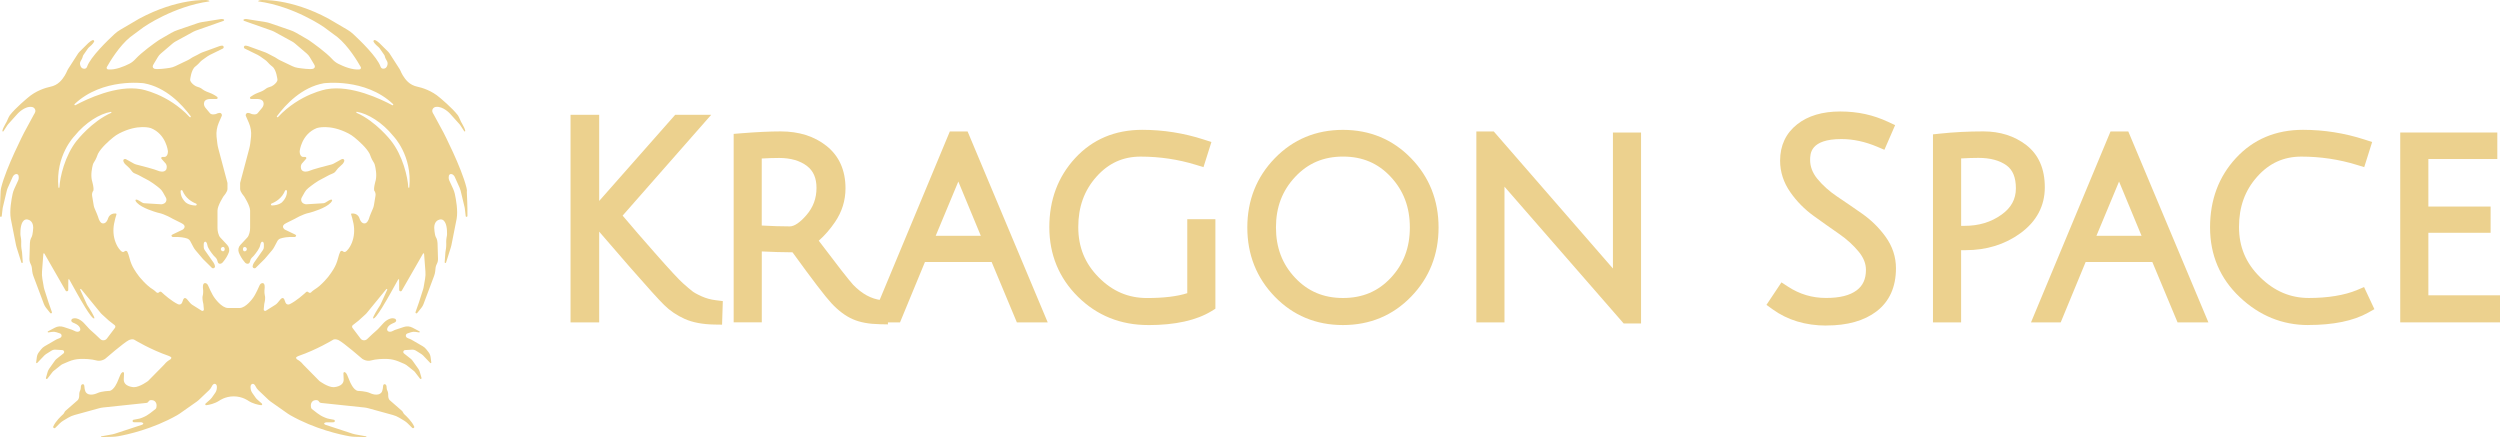
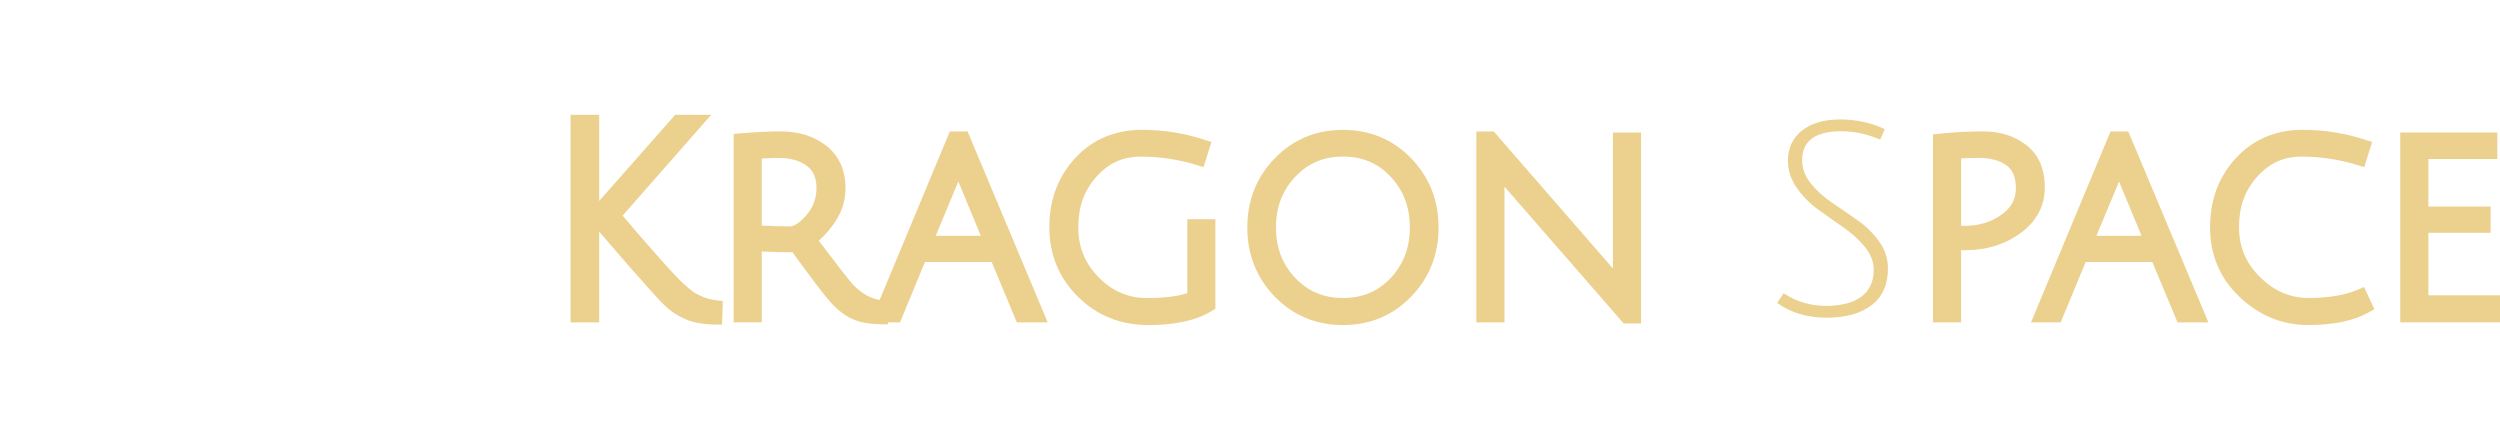
<svg xmlns="http://www.w3.org/2000/svg" id="Layer_1" data-name="Layer 1" viewBox="0 0 633.74 110.82">
  <defs>
    <style>
      .cls-1 {
        fill: #ecd18e;
      }
    </style>
  </defs>
-   <path class="cls-1" d="M118.38,48.49c-.02-.32-.06-.63-.14-.95-1.25-5.08-5.81-13.93-5.81-13.93l-2.48-4.58c-.17-.25-.28-.47-.34-.67-.17-.59.26-1.18.87-1.26,1.86-.25,3.64,1.76,3.64,1.76l2.36,2.62c.08.09.15.19.22.29l.99,1.52c.85.37-.81-2.39-.81-2.39l-.55-1.22c-.08-.17-.17-.33-.28-.48-1.45-1.88-4.51-4.4-4.51-4.4-2.09-1.85-4.58-2.58-5.8-2.84-.88-.19-1.69-.6-2.34-1.21-1.09-1.04-1.68-2.32-1.88-2.81-.06-.16-.14-.3-.23-.44l-2.56-3.98c-.09-.14-.19-.27-.31-.38l-2.27-2.25c-.48-.44-.83-.64-1.07-.73-.25-.09-.5.16-.39.4.25.53,1,1.17,1.3,1.42.08.07.16.15.22.23l1.18,1.7c.08.12.14.25.17.4.07.36.32.82.51,1.13.16.26.22.58.17.88-.17.91-.69,1.1-1.11,1.09-.3,0-.56-.22-.66-.51-.85-2.47-5.22-6.68-6.95-8.28-.45-.42-.94-.78-1.47-1.09l-4.79-2.81C73.49-.53,66.13.02,66.13.02c-.81.11-.67.33-.67.33,9.13,1.25,16.64,6.51,16.64,6.51l3.42,2.53c2.79,2.26,5.15,6.21,5.93,7.6.15.26-.02.58-.32.61-1.81.19-4.09-.78-5.38-1.43-.58-.29-1.09-.69-1.52-1.17-1.63-1.78-4.86-4.06-5.79-4.71-.16-.11-.33-.22-.5-.32l-2.79-1.61c-.52-.3-1.06-.55-1.63-.74l-5.04-1.73c-.39-.13-.79-.24-1.2-.3l-4.71-.75c-.2-.03-.4-.03-.6.03-.5.15-.12.41-.12.41l7.06,2.49c.19.07.37.15.55.24l4.59,2.51c.25.14.49.3.71.49l3,2.56c.3.26.56.56.76.9l1.08,1.8c.61.92-.25,1.17-.25,1.17-.74.2-2.78-.07-3.88-.24-.48-.07-.94-.22-1.37-.43l-3.18-1.52c-.15-.07-.3-.16-.45-.25-.25-.16-.5-.32-.7-.45-.16-.1-.32-.19-.5-.26-.36-.16-1.12-.57-1.5-.78-.15-.09-.31-.16-.48-.22l-4.34-1.58c-.3-.11-.56-.14-.76-.14-.37.01-.5.5-.2.7.04.03.07.05.07.05l3.25,1.59c.22.11.44.24.64.38l1.24.88c.25.18.48.38.68.61.47.57,1.15,1.08,1.15,1.08,1.06.78,1.31,3.31,1.31,3.31.03.5-.49,1.02-.96,1.38-.3.23-.65.42-1.02.5-.66.15-1.19.62-1.19.62-.56.45-1.67.81-1.67.81-.92.35-1.59.77-2.02,1.09-.22.17-.1.52.18.52h1.57c1.29.03,1.59.63,1.61,1.15.01.41-.15.8-.41,1.12l-1.03,1.24c-.42.67-1.59.3-1.59.3-.31-.17-.62-.25-.89-.28-.43-.05-.75.39-.58.78l.75,1.72c.48,1.1.67,2.3.56,3.5-.06.64-.14,1.28-.2,1.74-.06.44-.14.86-.25,1.29l-2.32,8.72v1.53c0,.75.97,1.81.97,1.81,0,0,1.56,2.39,1.56,3.67v4.38c0,.43-.05.87-.16,1.28-.12.45-.31.96-.62,1.24l-1.7,1.82c-.48.51-.63,1.25-.38,1.91.26.67.73,1.57,1.56,2.53.17.2.41.31.67.32h.01c.26,0,.49-.18.55-.44.06-.28.21-.79.49-1.07.19-.19.38-.36.55-.56.55-.66,1.52-1.92,1.6-2.69,0,0,.15-.83.52-.83,0,0,.35,0,.4.54v.81c0,.27-.08.54-.24.76l-1.99,2.83s-.54.65-.62,1.24c-.06.46.46.74.81.43.05-.05.11-.1.16-.17l2.01-1.99s.04-.05.07-.07l1.86-2.19c.22-.26.4-.53.56-.83l.79-1.49c.17-.32.45-.57.8-.68.63-.21,1.8-.47,3.67-.38,0,0,.67-.31,0-.65l-2.57-1.23s-1.29-.88.4-1.67c0,0,1.86-.92,2.23-1.11,0,0,1.91-1.15,3.56-1.47.07-.01.13-.03.2-.05.64-.18,3.94-1.12,5.23-2.5,0,0,.56-.56.31-.76,0,0-.17-.19-.88.25l-.76.46c-.16.1-.34.16-.53.17l-4.36.27s-.36-.03-.7-.22c-.52-.29-.71-.95-.42-1.48.2-.37.51-.92.76-1.36.23-.4.53-.75.89-1.04.75-.61,2.29-1.8,3.64-2.43,0,0,.86-.43,1.29-.69.16-.1.32-.18.49-.25l.94-.41c.2-.09.37-.22.51-.39l.69-.87,1.17-1.09s.67-.77.31-1.13c0,0-.27-.29-.71,0l-1.83,1.02c-.2.11-.41.19-.62.25-1.11.28-4.75,1.21-5.77,1.67,0,0-1.38.5-1.86-.42,0,0-.46-1.02.4-1.77l.81-.92c.16-.18.03-.47-.21-.47h-.56s-.86-.02-.86-1.46c0,0,.44-4.32,4.34-5.86,0,0,3.24-1.12,8.01,1.35.55.28,1.06.63,1.54,1.02,1.07.87,3.03,2.6,3.82,4.1.03.06.05.12.08.18.1.3.46,1.27.89,1.9.16.23.29.48.36.75.21.81.56,2.51.24,3.93,0,0-.73,2.44-.27,2.78,0,0,.12.18.19.46.06.23.06.47.02.71l-.4,2.39c-.05.28-.13.55-.24.81-.28.64-.84,1.93-1.04,2.65,0,0-.4,1.13-1.04,1.13,0,0-.9.21-1.38-1.4,0,0-.38-1.22-1.9-1.11-.13,0-.21.13-.17.25.13.4.41,1.3.61,2.37.29,1.59.18,3.23-.4,4.73-.28.72-.68,1.46-1.26,2.05,0,0-.54.67-1.02.19h-.01c-.23-.21-.58-.13-.7.14-.16.35-.37.89-.56,1.68-.24.97-.63,1.89-1.15,2.74-.33.54-.75,1.17-1.24,1.8,0,0-1.79,2.29-3.54,3.32-.02.01-.04.03-.06.04-.14.1-.7.5-.82.69,0,0-.33.33-.72-.08-.14-.15-.39-.14-.54,0-.71.66-2.52,2.27-4.18,3.08-.42.2-.89.02-1.05-.41l-.29-.77s-.27-.81-.96-.08l-.79.94c-.15.18-.34.34-.54.47l-2.39,1.5c-.25.16-.58-.04-.55-.34l.12-1.28c0-.08.02-.16.04-.24.09-.33.32-1.35.12-2.01-.05-.17-.08-.45-.09-.62-.02-.33-.02-.77.04-1.22,0,0,.15-1.23-.46-1.29,0,0-.56-.1-.88.69,0,0-.92,2.17-1.61,3.07,0,0-1.77,2.55-3.4,2.55h-2.93c-1.63,0-3.4-2.55-3.4-2.55-.69-.9-1.61-3.07-1.61-3.07-.31-.79-.88-.69-.88-.69-.61.06-.46,1.29-.46,1.29.07.45.06.9.04,1.22,0,.17-.04.46-.09.62-.2.66.04,1.68.12,2.01.02.08.03.16.04.24l.12,1.28c.03.3-.3.5-.55.34l-2.39-1.5c-.2-.13-.38-.28-.54-.47l-.79-.94c-.69-.73-.96.08-.96.08l-.29.77c-.16.43-.63.61-1.05.41-1.66-.81-3.47-2.41-4.18-3.08-.15-.14-.39-.15-.54,0-.4.4-.72.08-.72.08-.13-.18-.68-.58-.82-.69-.02-.02-.04-.03-.06-.04-1.74-1.03-3.54-3.32-3.54-3.32-.49-.63-.91-1.26-1.24-1.8-.52-.85-.91-1.77-1.15-2.74-.2-.79-.4-1.33-.56-1.68-.12-.27-.48-.35-.7-.15h-.01c-.48.49-1.02-.18-1.02-.18-.58-.58-.98-1.33-1.26-2.05-.59-1.5-.69-3.15-.4-4.73.2-1.07.47-1.97.61-2.37.04-.12-.05-.24-.17-.25-1.52-.11-1.9,1.11-1.9,1.11-.48,1.61-1.38,1.4-1.38,1.4-.65,0-1.04-1.13-1.04-1.13-.2-.72-.76-2.01-1.04-2.65-.12-.26-.2-.53-.24-.81l-.4-2.39c-.04-.24-.04-.48.02-.71.07-.28.19-.46.19-.46.46-.33-.27-2.78-.27-2.78-.32-1.42.03-3.12.24-3.93.07-.27.2-.52.36-.75.44-.63.79-1.61.89-1.9.02-.06.05-.12.08-.18.79-1.5,2.75-3.23,3.82-4.1.48-.39.99-.74,1.54-1.02,4.78-2.47,8.01-1.35,8.01-1.35,3.9,1.54,4.34,5.86,4.34,5.86,0,1.44-.86,1.46-.86,1.46h-.56c-.25,0-.38.29-.21.47l.81.92c.86.75.4,1.77.4,1.77-.48.92-1.86.42-1.86.42-1.02-.46-4.65-1.39-5.77-1.67-.22-.06-.43-.14-.62-.25l-1.83-1.02c-.44-.29-.71,0-.71,0-.35.35.31,1.13.31,1.13l1.17,1.09.69.87c.13.17.31.3.51.39l.94.41c.17.07.33.16.49.25.43.26,1.29.69,1.29.69,1.35.63,2.89,1.81,3.64,2.43.36.29.66.64.89,1.04.25.44.56.99.76,1.36.29.53.1,1.19-.42,1.48-.35.19-.7.22-.7.22l-4.36-.27c-.19-.01-.37-.07-.53-.17l-.76-.46c-.71-.45-.88-.25-.88-.25-.25.19.31.76.31.76,1.3,1.37,4.59,2.32,5.23,2.5.07.02.13.03.2.05,1.65.32,3.56,1.47,3.56,1.47.38.19,2.23,1.11,2.23,1.11,1.69.79.4,1.67.4,1.67l-2.57,1.23c-.67.33,0,.65,0,.65,1.87-.09,3.05.17,3.67.38.34.12.63.36.8.68l.79,1.49c.16.3.34.57.56.83l1.86,2.19s.04.05.07.07l2.01,1.99c.06.07.11.13.16.17.35.31.88.03.81-.43-.08-.6-.62-1.24-.62-1.24l-1.99-2.83c-.16-.22-.24-.49-.24-.76v-.81c.04-.54.4-.54.4-.54.38,0,.52.83.52.83.07.76,1.05,2.03,1.6,2.69.17.2.36.37.55.56.28.28.43.8.49,1.07.06.26.28.45.55.44h.01c.26,0,.5-.13.67-.32.84-.96,1.3-1.86,1.56-2.53.25-.65.1-1.39-.38-1.91l-1.7-1.82c-.31-.28-.5-.79-.62-1.24-.11-.42-.16-.85-.16-1.28v-4.38c0-1.28,1.56-3.67,1.56-3.67,0,0,.97-1.06.97-1.81v-1.53l-2.32-8.72c-.11-.42-.2-.85-.25-1.29-.06-.46-.14-1.11-.2-1.74-.11-1.19.09-2.4.56-3.5l.75-1.72c.17-.4-.15-.84-.58-.78-.27.03-.57.11-.89.28,0,0-1.17.37-1.59-.3l-1.03-1.24c-.26-.31-.43-.71-.41-1.12.02-.53.33-1.12,1.61-1.15h1.57c.28,0,.4-.35.18-.52-.43-.33-1.1-.75-2.02-1.09,0,0-1.11-.36-1.67-.81,0,0-.53-.47-1.19-.62-.37-.09-.72-.27-1.02-.5-.46-.36-.99-.88-.96-1.38,0,0,.25-2.53,1.31-3.31,0,0,.67-.51,1.15-1.08.2-.23.43-.44.68-.61l1.24-.88c.2-.14.42-.27.64-.38l3.25-1.59s.03-.02.07-.05c.3-.2.17-.69-.2-.7-.21,0-.46.03-.76.14l-4.34,1.58c-.17.06-.33.13-.48.22-.38.21-1.13.62-1.5.78-.17.08-.34.17-.5.26-.2.12-.45.28-.7.45-.14.09-.29.18-.45.25l-3.18,1.52c-.43.21-.9.35-1.37.43-1.11.17-3.15.44-3.88.24,0,0-.86-.25-.25-1.17l1.08-1.8c.2-.34.46-.64.76-.9l3-2.56c.22-.19.46-.35.71-.49l4.59-2.51c.18-.1.36-.18.55-.24l7.06-2.49s.38-.26-.12-.41c-.19-.06-.4-.06-.6-.03l-4.71.75c-.41.07-.81.17-1.2.3l-5.04,1.73c-.57.19-1.11.44-1.63.74l-2.79,1.61c-.17.1-.34.2-.5.32-.93.64-4.17,2.93-5.79,4.71-.44.48-.95.88-1.52,1.17-1.29.65-3.57,1.62-5.38,1.43-.3-.03-.47-.35-.32-.61.78-1.39,3.14-5.33,5.93-7.6l3.42-2.53S43.96,1.6,53.08.35c0,0,.14-.22-.67-.33,0,0-7.36-.54-17.13,4.72l-4.79,2.81c-.53.31-1.02.67-1.47,1.09-1.73,1.6-6.1,5.81-6.95,8.28-.1.29-.35.5-.66.51-.41,0-.93-.17-1.11-1.09-.06-.3,0-.62.17-.88.19-.31.44-.77.51-1.13.03-.14.08-.28.17-.4l1.18-1.7c.06-.09.13-.17.22-.23.3-.24,1.04-.88,1.3-1.42.12-.24-.13-.5-.39-.4-.24.09-.59.29-1.07.73l-2.27,2.25c-.12.12-.22.24-.31.38l-2.56,3.98c-.09.14-.17.29-.23.44-.2.49-.79,1.77-1.88,2.81-.65.62-1.46,1.03-2.34,1.21-1.23.26-3.72,1-5.8,2.84,0,0-3.06,2.52-4.51,4.4-.11.15-.2.31-.28.48l-.55,1.22S0,33.67.85,33.3l.99-1.52c.07-.1.14-.2.22-.29l2.36-2.62s1.78-2.01,3.64-1.76c.61.08,1.05.67.87,1.26-.06.19-.16.42-.34.67l-2.48,4.58S1.55,42.47.3,47.55c-.08.31-.12.63-.14.95-.06,1.11-.19,4.09-.16,6.26,0,.27.41.29.44.02l.23-1.97c.01-.11.03-.21.06-.31l1-4.18c.06-.26.15-.51.26-.75l1.21-2.69s.25-.67.9-.76c.29-.04.55.16.61.44.06.29.09.7-.09,1.15l-.98,2.13c-.19.42-.34.85-.44,1.3-.29,1.34-.83,4.27-.46,6.34l1.32,6.66c.04.21.09.41.16.61l1.2,3.8c.06.2.36.14.35-.07l-.18-2.49c0-.07-.01-.14-.03-.22-.06-.3-.22-1.2-.19-1.92,0,0,.06-.99-.09-1.68-.06-.28-.1-.55-.11-.83-.02-1.05.07-3.23,1.24-3.67.2-.08.42-.07.63-.02.5.12,1.38.56,1.38,2.09,0,0-.06,1.67-.42,2.39,0,0-.39.53-.42,1.5l-.12,3.95c-.01.48.1.95.32,1.37l.02.04c.14.27.23.56.27.86l.1.92c.05.4.14.79.28,1.17l2.68,7.13c.13.34.31.65.53.94l1.08,1.34c.17.21.51.02.42-.23l-.86-2.45-1.07-3.35c-.04-.14-.08-.28-.11-.43l-.38-2.2c-.11-.61-.14-1.24-.09-1.86l.34-4.48c.01-.14.2-.18.27-.06l1.08,1.89,4.3,7.49c.18.31.66.19.66-.17l.02-2.59c0-.13.18-.18.24-.06l2.26,4.05s.04.08.07.11c0,0,3.37,6.09,4,5.71.3-.18-1.28-2.63-1.71-3.27-.07-.11-.13-.22-.18-.33l-1.67-3.68c-.07-.15.13-.28.24-.15l4.99,6.1c.07.09.15.17.23.24l1.8,1.64,1.46,1.14c.22.17.26.49.09.71l-2.04,2.7c-.41.54-1.2.6-1.68.13-.77-.74-1.84-1.75-2.44-2.25-.11-.09-.22-.19-.32-.3-.33-.36-1.07-1.15-1.37-1.49,0,0-1.53-1.73-2.98-1.09,0,0-.72.58.33,1.03,0,0,1.5.47,1.71,1.51.05.26-.07.54-.3.65-.25.12-.65.17-1.23-.16-.19-.1-.38-.19-.58-.26l-2.14-.71c-.72-.24-1.5-.17-2.17.18l-1.76.93c-.15.08-.07.31.09.28l.93-.14c.37-.06.74-.02,1.1.09l.91.3c.49.16.56.83.11,1.09-.18.11-.41.21-.68.3-.12.04-.24.09-.35.15l-2.97,1.72c-.34.2-.64.46-.88.77l-.57.73c-.28.36-.46.8-.52,1.25l-.18,1.35c-.02.15.17.24.27.13l1.83-1.92c.11-.12.24-.22.38-.31l1.42-.89c.3-.19.65-.27,1-.25l1.75.11c.44.03.61.58.27.85l-1.73,1.37c-.16.13-.3.28-.42.44l-1.45,2.04c-.18.25-.31.53-.4.82l-.44,1.53c-.07.23.24.39.38.19l1.33-1.73c.05-.07.11-.13.18-.18l1.93-1.53c.15-.12.31-.21.48-.28l1.48-.63c.89-.38,1.85-.6,2.82-.64,1.17-.05,2.8-.01,4.38.41,0,0,.92.25,2-.42,0,0,4.74-4.11,6.03-4.76,0,0,.96-.48,1.54-.02,0,0,3.97,2.42,8.58,4.01,0,0,.77.29.65.5,0,0,.02.33-.5.54,0,0-.69.38-1.36,1.23l-4.03,4.09s-2.09,1.57-3.59,1.57c0,0-2.57-.06-2.57-1.92l.06-1.46s.08-.44-.27-.44c0,0-.31-.02-.65.67l-.71,1.71s-.86,2.21-2.05,2.38c0,0-1.94.04-3.07.56,0,0-2.09,1.04-2.98-.29,0,0-.29-.63-.31-1.38,0,0,0-.58-.35-.58,0,0-.56-.13-.56.86,0,0-.04.56-.17.73,0,0-.25.44-.23,1.06,0,0,.1,1.11-.56,1.55l-2.89,2.52c-.14.12-.26.28-.33.46-.07.18-.19.33-.33.46-.53.47-1.89,1.75-2.47,3.07-.14.32.26.6.5.35h.01s1.11-1.11,1.11-1.11c.27-.27.58-.51.91-.71l1.27-.76c.49-.29,1.02-.52,1.57-.67l6.25-1.72c.33-.09.66-.15,1-.19l11.01-1.16s.38-.08.49-.31c0,0,.15-.46.78-.39,0,0,.93-.1,1.24.93.03.11.05.22.05.34,0,.27-.01.75-.26.97l-1.38,1.07c-.55.43-1.17.79-1.82,1.05l-.34.14c-.27.11-.55.19-.83.24l-1.21.23s0,0,0,0c-.35.07-.33.58.03.62.1.01.21.02.33.02h1.59s.97.18.26.61l-6.97,2.29c-.21.07-.42.12-.63.16l-2.78.5c-.12.02-.1.19.02.19l2.83-.07c.47-.01.94-.06,1.4-.14,2.19-.39,8.71-1.78,14.98-5.34.21-.12.42-.25.62-.39l4.41-3.1c.16-.11.31-.24.45-.37l2.62-2.49c.29-.27.51-.6.68-.96.09-.2.23-.41.41-.54.21-.16.52-.12.69.09.12.14.21.38.18.76l-.02.23c-.04.42-.19.81-.43,1.15l-.83,1.18c-.11.16-.25.31-.4.45l-1.19,1.05c-.17.15-.05.44.19.41.79-.1,2.1-.38,3.26-1.13,0,0,1.47-1.11,3.69-1.11s3.69,1.11,3.69,1.11c1.16.75,2.47,1.03,3.26,1.13.23.03.36-.26.19-.41l-1.19-1.05c-.15-.13-.28-.28-.4-.45l-.83-1.18c-.24-.34-.39-.74-.43-1.15l-.02-.23c-.04-.38.06-.62.18-.76.17-.2.47-.24.69-.09.18.13.31.34.41.54.17.36.39.68.68.96l2.62,2.49c.14.13.29.26.45.37l4.41,3.1c.2.14.4.27.62.39,6.26,3.56,12.79,4.95,14.98,5.34.46.08.93.13,1.4.14l2.83.07c.12,0,.14-.17.02-.19l-2.78-.5c-.21-.04-.42-.09-.63-.16l-6.97-2.29c-.71-.43.26-.6.26-.6h1.59c.13-.01.24-.02.33-.03.35-.04.38-.55.03-.62,0,0,0,0,0,0l-1.21-.23c-.28-.05-.56-.13-.83-.24l-.34-.14c-.65-.26-1.26-.62-1.82-1.05l-1.38-1.07c-.25-.22-.27-.7-.26-.97,0-.11.02-.23.05-.34.31-1.03,1.24-.93,1.24-.93.63-.07.78.39.78.39.11.22.49.31.49.31l11.01,1.16c.34.04.67.1,1,.19l6.25,1.72c.55.15,1.08.38,1.57.67l1.27.76c.33.2.64.44.91.71l1.11,1.1h.01c.25.26.64-.02.5-.34-.59-1.31-1.95-2.6-2.47-3.07-.14-.13-.25-.28-.33-.46-.07-.17-.19-.33-.33-.46l-2.89-2.52c-.67-.44-.56-1.55-.56-1.55.02-.61-.23-1.06-.23-1.06-.13-.17-.17-.73-.17-.73,0-.98-.56-.86-.56-.86-.35,0-.35.58-.35.58-.02.75-.31,1.38-.31,1.38-.9,1.34-2.98.29-2.98.29-1.13-.52-3.07-.56-3.07-.56-1.19-.17-2.05-2.38-2.05-2.38l-.71-1.71c-.33-.69-.65-.67-.65-.67-.35,0-.27.44-.27.44l.06,1.46c0,1.86-2.57,1.92-2.57,1.92-1.5,0-3.59-1.57-3.59-1.57l-4.03-4.09c-.67-.86-1.36-1.23-1.36-1.23-.52-.21-.5-.54-.5-.54-.13-.21.65-.5.65-.5,4.61-1.59,8.58-4.01,8.58-4.01.58-.46,1.54.02,1.54.02,1.29.65,6.03,4.76,6.03,4.76,1.09.67,2,.42,2,.42,1.57-.42,3.21-.46,4.38-.41.97.04,1.92.27,2.82.64l1.48.63c.17.07.33.17.48.28l1.93,1.53c.07.05.13.11.18.18l1.33,1.73c.15.19.45.04.38-.19l-.44-1.53c-.09-.3-.22-.57-.4-.82l-1.45-2.04c-.12-.17-.26-.32-.42-.44l-1.73-1.37c-.34-.27-.17-.82.27-.85l1.75-.11c.35-.02.7.07,1,.25l1.42.89c.14.09.27.19.38.31l1.83,1.92c.11.11.29.02.27-.13l-.18-1.35c-.06-.46-.24-.89-.52-1.25l-.57-.73c-.24-.31-.54-.57-.88-.77l-2.97-1.72c-.11-.06-.23-.11-.35-.15-.27-.09-.49-.19-.68-.3-.45-.26-.39-.93.11-1.09l.91-.3c.35-.12.73-.15,1.1-.09l.93.14c.17.03.24-.2.09-.28l-1.76-.93c-.67-.35-1.45-.42-2.17-.18l-2.14.71c-.2.07-.4.15-.58.26-.59.33-.99.28-1.23.16-.24-.12-.36-.39-.3-.65.21-1.04,1.71-1.51,1.71-1.51,1.06-.45.33-1.03.33-1.03-1.45-.64-2.98,1.09-2.98,1.09-.3.34-1.04,1.14-1.37,1.49-.1.11-.21.21-.32.3-.6.5-1.67,1.51-2.44,2.25-.49.47-1.28.41-1.68-.13l-2.04-2.7c-.17-.22-.13-.54.09-.71l1.46-1.14,1.8-1.64c.08-.08.16-.16.23-.24l4.99-6.1c.11-.13.31,0,.24.15l-1.67,3.68c-.05.12-.11.23-.18.33-.42.64-2,3.09-1.71,3.27.63.38,4-5.71,4-5.71.02-.04.05-.07.07-.11l2.26-4.05c.06-.12.24-.07.24.06l.02,2.59c0,.36.48.49.66.17l4.3-7.49,1.08-1.89c.07-.12.26-.08.27.06l.34,4.48c.05.62.02,1.25-.09,1.86l-.38,2.2c-.03.15-.06.29-.11.43l-1.07,3.35-.86,2.45c-.09.26.25.45.42.23l1.08-1.34c.23-.28.41-.6.53-.94l2.68-7.13c.14-.38.24-.77.28-1.17l.1-.92c.03-.3.13-.59.27-.86l.02-.04c.23-.42.34-.89.32-1.37l-.12-3.95c-.03-.97-.42-1.5-.42-1.5-.36-.72-.42-2.39-.42-2.39,0-1.53.88-1.97,1.38-2.09.21-.05.43-.06.63.02,1.17.44,1.26,2.63,1.24,3.67,0,.28-.05.56-.11.83-.15.69-.09,1.68-.09,1.68.03.72-.13,1.62-.19,1.92-.01.07-.02.14-.03.22l-.18,2.49c-.02.21.29.27.35.07l1.2-3.8c.06-.2.12-.41.16-.61l1.32-6.66c.38-2.07-.17-5-.46-6.34-.1-.45-.25-.88-.44-1.3l-.98-2.13c-.18-.45-.15-.86-.09-1.15.06-.28.33-.48.61-.44.64.08.9.76.9.76l1.21,2.69c.11.24.19.49.26.75l1,4.18c.02.1.04.21.06.31l.23,1.97c.03.27.43.25.44-.02.03-2.17-.1-5.16-.16-6.26ZM62.02,63.71c-.31,0-.43-.25-.43-.55s.13-.55.43-.55.55.25.55.55-.25.55-.55.55ZM56.53,62.6c.31,0,.43.25.43.55s-.13.55-.43.55-.55-.25-.55-.55.25-.55.55-.55ZM49.71,51.61c.26.1.18.49-.11.49-1.87-.06-2.59-.85-2.59-.85-1.03-1.03-1.25-2.07-1.23-2.81,0-.27.39-.34.49-.09.76,1.88,2.3,2.81,3.43,3.26ZM18.91,26.38c7.09-6.71,17.59-5.27,17.59-5.27,5.56,1,9.64,5.37,11.84,8.34.13.18-.12.39-.27.22-5.54-5.93-12.35-7.06-12.35-7.06-6.16-1.12-13.8,2.55-16.6,4.06-.18.1-.36-.15-.2-.29ZM19.52,35.58c-3.09,3.84-4.35,9.41-4.45,11.89,0,.16-.25.2-.26.04-.8-8.08,4.05-13,4.05-13,2.79-3.47,6.49-5.71,9.25-6.15.17-.03.2.2.04.27-4.89,2.16-8.62,6.96-8.62,6.96ZM71.53,51.24s-.72.79-2.59.85c-.28,0-.37-.38-.11-.49,1.13-.45,2.66-1.38,3.43-3.26.1-.25.49-.18.49.09.02.74-.2,1.78-1.23,2.81ZM82.83,22.61s-6.81,1.13-12.35,7.06c-.15.16-.41-.04-.27-.22,2.2-2.97,6.28-7.33,11.84-8.34,0,0,10.49-1.43,17.59,5.27.15.14-.02.39-.2.29-2.8-1.51-10.44-5.18-16.6-4.06ZM103.75,47.5c-.02.16-.26.12-.26-.04-.11-2.47-1.36-8.05-4.45-11.89,0,0-3.73-4.8-8.62-6.96-.16-.07-.13-.3.04-.27,2.76.44,6.46,2.68,9.25,6.15,0,0,4.85,4.92,4.05,13Z" />
  <g>
    <g>
      <path class="cls-1" d="M149.9,31.1v48.62h-3.26V31.1h3.26ZM175.87,31.1l-20.67,23.53c2.76,3.31,5.95,7,9.55,11.08,3.6,4.08,5.94,6.6,7,7.55,1.06.95,1.9,1.67,2.52,2.14.61.48,1.55,1,2.82,1.56,1.27.57,2.63.94,4.08,1.12l-.07,2.18c-2.72-.05-4.96-.47-6.73-1.26-1.77-.79-3.31-1.84-4.62-3.13-1.32-1.29-4.18-4.46-8.6-9.52-4.42-5.05-7.74-8.92-9.96-11.59l20.88-23.66h3.81Z" />
      <path class="cls-1" d="M183.05,82.3l-1.97-.03c-2.98-.05-5.51-.53-7.52-1.43-1.98-.89-3.73-2.07-5.21-3.53-1.36-1.34-4.21-4.49-8.71-9.63-3.17-3.63-5.73-6.59-7.75-8.96v23.01h-7.26V29.1h7.26v21.84l19.27-21.84h9.13l-22.46,25.56c2.47,2.93,5.3,6.2,8.42,9.73,3.54,4.01,5.84,6.49,6.84,7.38,1.02.91,1.83,1.6,2.41,2.05.33.26,1.02.7,2.41,1.32,1.08.48,2.26.81,3.51.96l1.81.23-.19,5.97Z" />
    </g>
    <g>
      <path class="cls-1" d="M187.98,79.72v-43.93c3.9-.32,7.21-.48,9.93-.48,4.17,0,7.62,1.08,10.34,3.23,2.72,2.15,4.08,5.23,4.08,9.21,0,2.68-.77,5.15-2.31,7.41-1.54,2.27-3.29,4.1-5.24,5.51,5.39,7.16,8.73,11.45,10,12.85,2.58,2.68,5.39,4.19,8.43,4.56l-.07,2.11c-2.54-.05-4.6-.42-6.19-1.12-1.59-.7-3.16-1.89-4.73-3.57-1.56-1.68-5-6.19-10.3-13.53-3.67,0-7.28-.11-10.81-.34v18.09h-3.13ZM200.22,59.39c1.77,0,3.67-1.18,5.71-3.54,2.04-2.36,3.06-5.1,3.06-8.23s-1.07-5.51-3.2-7.14c-2.13-1.63-4.9-2.45-8.3-2.45-1.81,0-3.94.09-6.39.27v20.74c3.26.23,6.3.34,9.11.34Z" />
      <path class="cls-1" d="M225.07,82.23l-1.97-.04c-2.83-.05-5.11-.47-6.96-1.29-1.83-.81-3.64-2.17-5.38-4.04-1.57-1.69-4.8-5.91-9.86-12.9-2.62-.02-5.23-.09-7.79-.22v17.97h-7.13v-47.77l1.84-.15c3.94-.32,7.34-.48,10.09-.48,4.61,0,8.51,1.23,11.58,3.66,3.21,2.54,4.84,6.17,4.84,10.78,0,3.07-.89,5.94-2.66,8.54-1.24,1.82-2.62,3.41-4.12,4.73,4.65,6.16,7.58,9.91,8.71,11.16,2.23,2.31,4.6,3.6,7.19,3.91l1.82.22-.19,5.91ZM193.1,57.17c2.51.14,4.9.22,7.11.22,1.14,0,2.59-.98,4.2-2.84,1.73-2,2.57-4.26,2.57-6.92,0-2.49-.79-4.31-2.41-5.55-1.76-1.35-4.15-2.04-7.08-2.04-1.28,0-2.75.05-4.39.14v16.99Z" />
    </g>
    <g>
      <path class="cls-1" d="M233.13,64.42l-6.32,15.3h-3.2l18.5-44.4h1.84l18.63,44.4h-3.47l-6.39-15.3h-19.58ZM242.85,40.35c-.68,2.04-1.29,3.74-1.84,5.1l-6.8,16.32h17.41l-6.73-16.25c-1.04-2.54-1.72-4.26-2.04-5.17Z" />
      <path class="cls-1" d="M265.58,81.72h-7.81l-6.39-15.3h-16.91l-6.32,15.3h-7.53l20.16-48.4h4.5l20.31,48.4ZM237.21,59.77h11.42l-5.59-13.49c-.04-.09-.07-.17-.11-.26-.02.06-.04.11-.07.17l-5.66,13.58Z" />
    </g>
    <g>
-       <path class="cls-1" d="M289.16,37.69c-5.03,0-9.26,1.92-12.68,5.75-3.42,3.83-5.13,8.53-5.13,14.11s1.93,10.3,5.78,14.18c3.85,3.88,8.4,5.81,13.63,5.81s9.3-.61,12.21-1.84v-18.16h3.13v19.58c-3.54,2.18-8.55,3.26-15.03,3.26s-11.95-2.2-16.39-6.6c-4.44-4.4-6.66-9.8-6.66-16.22s2.01-11.8,6.02-16.15,9.19-6.53,15.54-6.53c5.12,0,10.13.79,15.03,2.38l-.82,2.58c-4.72-1.45-9.59-2.18-14.62-2.18Z" />
      <path class="cls-1" d="M291.06,82.4c-7,0-12.99-2.41-17.8-7.17-4.81-4.76-7.26-10.7-7.26-17.64s2.2-12.79,6.55-17.51c4.39-4.76,10.11-7.17,17.01-7.17,5.31,0,10.57.83,15.64,2.48l1.89.61-2.01,6.37-1.9-.58c-4.5-1.39-9.22-2.09-14.03-2.09-4.48,0-8.14,1.66-11.19,5.08-3.11,3.48-4.62,7.66-4.62,12.78s1.7,9.25,5.2,12.77c3.49,3.52,7.49,5.22,12.22,5.22,4.23,0,7.65-.41,10.21-1.23v-18.76h7.13v22.7l-.95.59c-3.84,2.36-9.25,3.56-16.08,3.56Z" />
    </g>
    <g>
      <path class="cls-1" d="M340.43,80.4c-6.3,0-11.58-2.2-15.84-6.6-4.26-4.4-6.39-9.78-6.39-16.15s2.13-11.75,6.39-16.15c4.26-4.4,9.54-6.6,15.84-6.6s11.58,2.2,15.84,6.6c4.26,4.4,6.39,9.78,6.39,16.15s-2.13,11.75-6.39,16.15c-4.26,4.4-9.54,6.6-15.84,6.6ZM340.46,37.69c-5.46,0-10,1.93-13.6,5.78-3.6,3.85-5.41,8.58-5.41,14.18s1.8,10.31,5.41,14.14c3.6,3.83,8.14,5.75,13.6,5.75s9.98-1.92,13.57-5.75c3.58-3.83,5.37-8.54,5.37-14.14s-1.79-10.32-5.37-14.18c-3.58-3.85-8.1-5.78-13.57-5.78Z" />
      <path class="cls-1" d="M340.43,82.4c-6.83,0-12.65-2.42-17.28-7.2-4.62-4.76-6.96-10.66-6.96-17.54s2.34-12.78,6.96-17.54c4.63-4.78,10.45-7.2,17.28-7.2s12.65,2.42,17.28,7.2c4.62,4.76,6.96,10.67,6.96,17.54s-2.34,12.78-6.96,17.54c-4.63,4.78-10.45,7.2-17.28,7.2ZM340.46,39.69c-4.93,0-8.9,1.68-12.14,5.15-3.28,3.5-4.87,7.69-4.87,12.81s1.59,9.3,4.86,12.77c3.24,3.44,7.21,5.12,12.14,5.12s8.89-1.67,12.11-5.11c3.25-3.48,4.83-7.66,4.83-12.78s-1.58-9.31-4.84-12.82c-3.22-3.46-7.17-5.14-12.1-5.14Z" />
    </g>
    <g>
      <path class="cls-1" d="M376.26,79.72v-44.4h1.5l28.97,33.32c1.04,1.18,2.01,2.35,2.89,3.5.88,1.16,1.35,1.76,1.39,1.8-.09-1.09-.14-3.22-.14-6.39v-31.96h3.13v44.4h-1.5l-29.51-33.86-3.74-4.56c.09.91.14,3.04.14,6.39v31.76h-3.13Z" />
      <path class="cls-1" d="M416,81.99h-4.41l-30.21-34.67c0,.21,0,.42,0,.64v33.76h-7.13v-48.4h4.41l29.57,34.01c.22.24.43.49.64.73v-34.47h7.13v48.4Z" />
    </g>
    <g>
      <path class="cls-1" d="M476.63,35.38c-3.31-1.4-6.6-2.11-9.86-2.11-6.62,0-9.93,2.45-9.93,7.34,0,2.13.75,4.11,2.24,5.95s3.31,3.47,5.44,4.9c2.13,1.43,4.26,2.89,6.39,4.39,2.13,1.5,3.94,3.29,5.44,5.37,1.5,2.09,2.24,4.35,2.24,6.8,0,4.13-1.38,7.24-4.15,9.35-2.77,2.11-6.58,3.16-11.46,3.16s-9.03-1.25-12.48-3.74l1.63-2.45c3.26,2.13,6.84,3.2,10.74,3.2s6.89-.78,8.98-2.35,3.13-3.82,3.13-6.77c0-2.04-.75-3.98-2.24-5.81s-3.31-3.49-5.44-4.96c-2.13-1.47-4.26-2.98-6.39-4.52-2.13-1.54-3.94-3.38-5.44-5.51-1.5-2.13-2.24-4.42-2.24-6.87,0-3.22,1.19-5.77,3.57-7.65,2.38-1.88,5.6-2.82,9.66-2.82s7.83.82,11.32,2.45l-1.16,2.65Z" />
-       <path class="cls-1" d="M463,82.53c-5.28,0-9.88-1.39-13.65-4.12l-1.56-1.13,3.8-5.7,1.66,1.08c2.96,1.93,6.12,2.87,9.65,2.87s6.05-.65,7.78-1.95c1.57-1.18,2.33-2.87,2.33-5.17,0-1.58-.59-3.07-1.79-4.55-1.37-1.68-3.06-3.22-5.03-4.58-2.12-1.47-4.29-3-6.43-4.55-2.3-1.66-4.29-3.67-5.9-5.98-1.73-2.46-2.61-5.16-2.61-8.02,0-3.85,1.46-6.95,4.33-9.22,2.73-2.16,6.4-3.25,10.9-3.25s8.43.89,12.17,2.64l1.76.82-2.72,6.25-1.82-.77c-3.05-1.29-6.1-1.95-9.08-1.95-7.93,0-7.93,3.74-7.93,5.34s.59,3.21,1.79,4.69c1.36,1.67,3.05,3.19,5,4.5,2.1,1.4,4.26,2.89,6.43,4.41,2.3,1.62,4.29,3.58,5.92,5.84,1.74,2.42,2.62,5.1,2.62,7.97,0,4.76-1.66,8.44-4.94,10.94-3.11,2.37-7.37,3.57-12.67,3.57Z" />
    </g>
    <g>
      <path class="cls-1" d="M492,79.72v-43.86c3.4-.36,6.99-.54,10.78-.54s6.99,1.01,9.62,3.03c2.63,2.02,3.94,5.07,3.94,9.15s-1.79,7.42-5.37,10.03c-3.58,2.61-7.82,3.91-12.72,3.91h-.75v-2.18h.48c4.04,0,7.55-1.06,10.54-3.2,2.99-2.13,4.49-4.9,4.49-8.3s-1.05-5.87-3.16-7.41c-2.11-1.54-4.88-2.31-8.33-2.31-1.81,0-3.94.09-6.39.27v41.41h-3.13Z" />
-       <path class="cls-1" d="M497.13,81.72h-7.13v-47.66l1.79-.19c3.46-.37,7.15-.56,10.99-.56,4.22,0,7.86,1.16,10.84,3.44,3.14,2.41,4.73,6.02,4.73,10.73s-2.08,8.66-6.2,11.65c-3.91,2.85-8.59,4.29-13.89,4.29h-1.13v18.29ZM497.13,57.25h.86c3.64,0,6.71-.92,9.38-2.83,2.46-1.75,3.65-3.93,3.65-6.67s-.77-4.65-2.34-5.8c-1.75-1.28-4.15-1.93-7.15-1.93-1.28,0-2.75.05-4.39.14v17.07Z" />
+       <path class="cls-1" d="M497.13,81.72h-7.13v-47.66l1.79-.19c3.46-.37,7.15-.56,10.99-.56,4.22,0,7.86,1.16,10.84,3.44,3.14,2.41,4.73,6.02,4.73,10.73s-2.08,8.66-6.2,11.65c-3.91,2.85-8.59,4.29-13.89,4.29h-1.13ZM497.13,57.25h.86c3.64,0,6.71-.92,9.38-2.83,2.46-1.75,3.65-3.93,3.65-6.67s-.77-4.65-2.34-5.8c-1.75-1.28-4.15-1.93-7.15-1.93-1.28,0-2.75.05-4.39.14v17.07Z" />
    </g>
    <g>
-       <path class="cls-1" d="M527.36,64.42l-6.32,15.3h-3.2l18.5-44.4h1.84l18.63,44.4h-3.47l-6.39-15.3h-19.58ZM537.08,40.35c-.68,2.04-1.29,3.74-1.84,5.1l-6.8,16.32h17.41l-6.73-16.25c-1.04-2.54-1.72-4.26-2.04-5.17Z" />
      <path class="cls-1" d="M559.81,81.72h-7.81l-6.39-15.3h-16.91l-6.32,15.3h-7.53l20.16-48.4h4.5l20.31,48.4ZM531.45,59.77h11.42l-5.59-13.49c-.04-.09-.07-.17-.11-.26-.02.06-.04.11-.07.17l-5.66,13.58Z" />
    </g>
    <g>
      <path class="cls-1" d="M599.3,77.54c-3.4,1.9-8.13,2.86-14.18,2.86s-11.38-2.18-15.98-6.53c-4.6-4.35-6.9-9.76-6.9-16.22s2.01-11.87,6.02-16.22,9.19-6.53,15.54-6.53c5.12,0,10.13.79,15.03,2.38l-.82,2.58c-4.72-1.45-9.59-2.18-14.62-2.18s-9.26,1.92-12.68,5.75c-3.42,3.83-5.13,8.52-5.13,14.08s1.98,10.28,5.95,14.18c3.97,3.9,8.56,5.85,13.77,5.85s9.54-.72,12.99-2.18l1.02,2.18Z" />
      <path class="cls-1" d="M585.12,82.4c-6.55,0-12.39-2.38-17.35-7.08-5-4.72-7.53-10.67-7.53-17.67s2.2-12.86,6.55-17.57c4.39-4.76,10.11-7.17,17.01-7.17,5.31,0,10.57.83,15.64,2.48l1.89.61-2.01,6.37-1.9-.58c-4.5-1.39-9.23-2.09-14.03-2.09-4.48,0-8.14,1.66-11.19,5.08-3.11,3.48-4.62,7.65-4.62,12.74s1.75,9.21,5.35,12.75c3.61,3.55,7.66,5.27,12.37,5.27s9.03-.68,12.21-2.02l1.77-.75,2.62,5.6-1.62.91c-3.69,2.06-8.79,3.11-15.15,3.11Z" />
    </g>
    <g>
-       <path class="cls-1" d="M610.45,79.72v-44.13h20.6v2.72h-17.48v16.05h15.78v2.65h-15.78v19.86h18.16v2.86h-21.28Z" />
      <polygon class="cls-1" points="633.74 81.72 608.45 81.72 608.45 33.59 633.06 33.59 633.06 40.31 615.58 40.31 615.58 52.36 631.36 52.36 631.36 59.01 615.58 59.01 615.58 74.86 633.74 74.86 633.74 81.72" />
    </g>
  </g>
</svg>